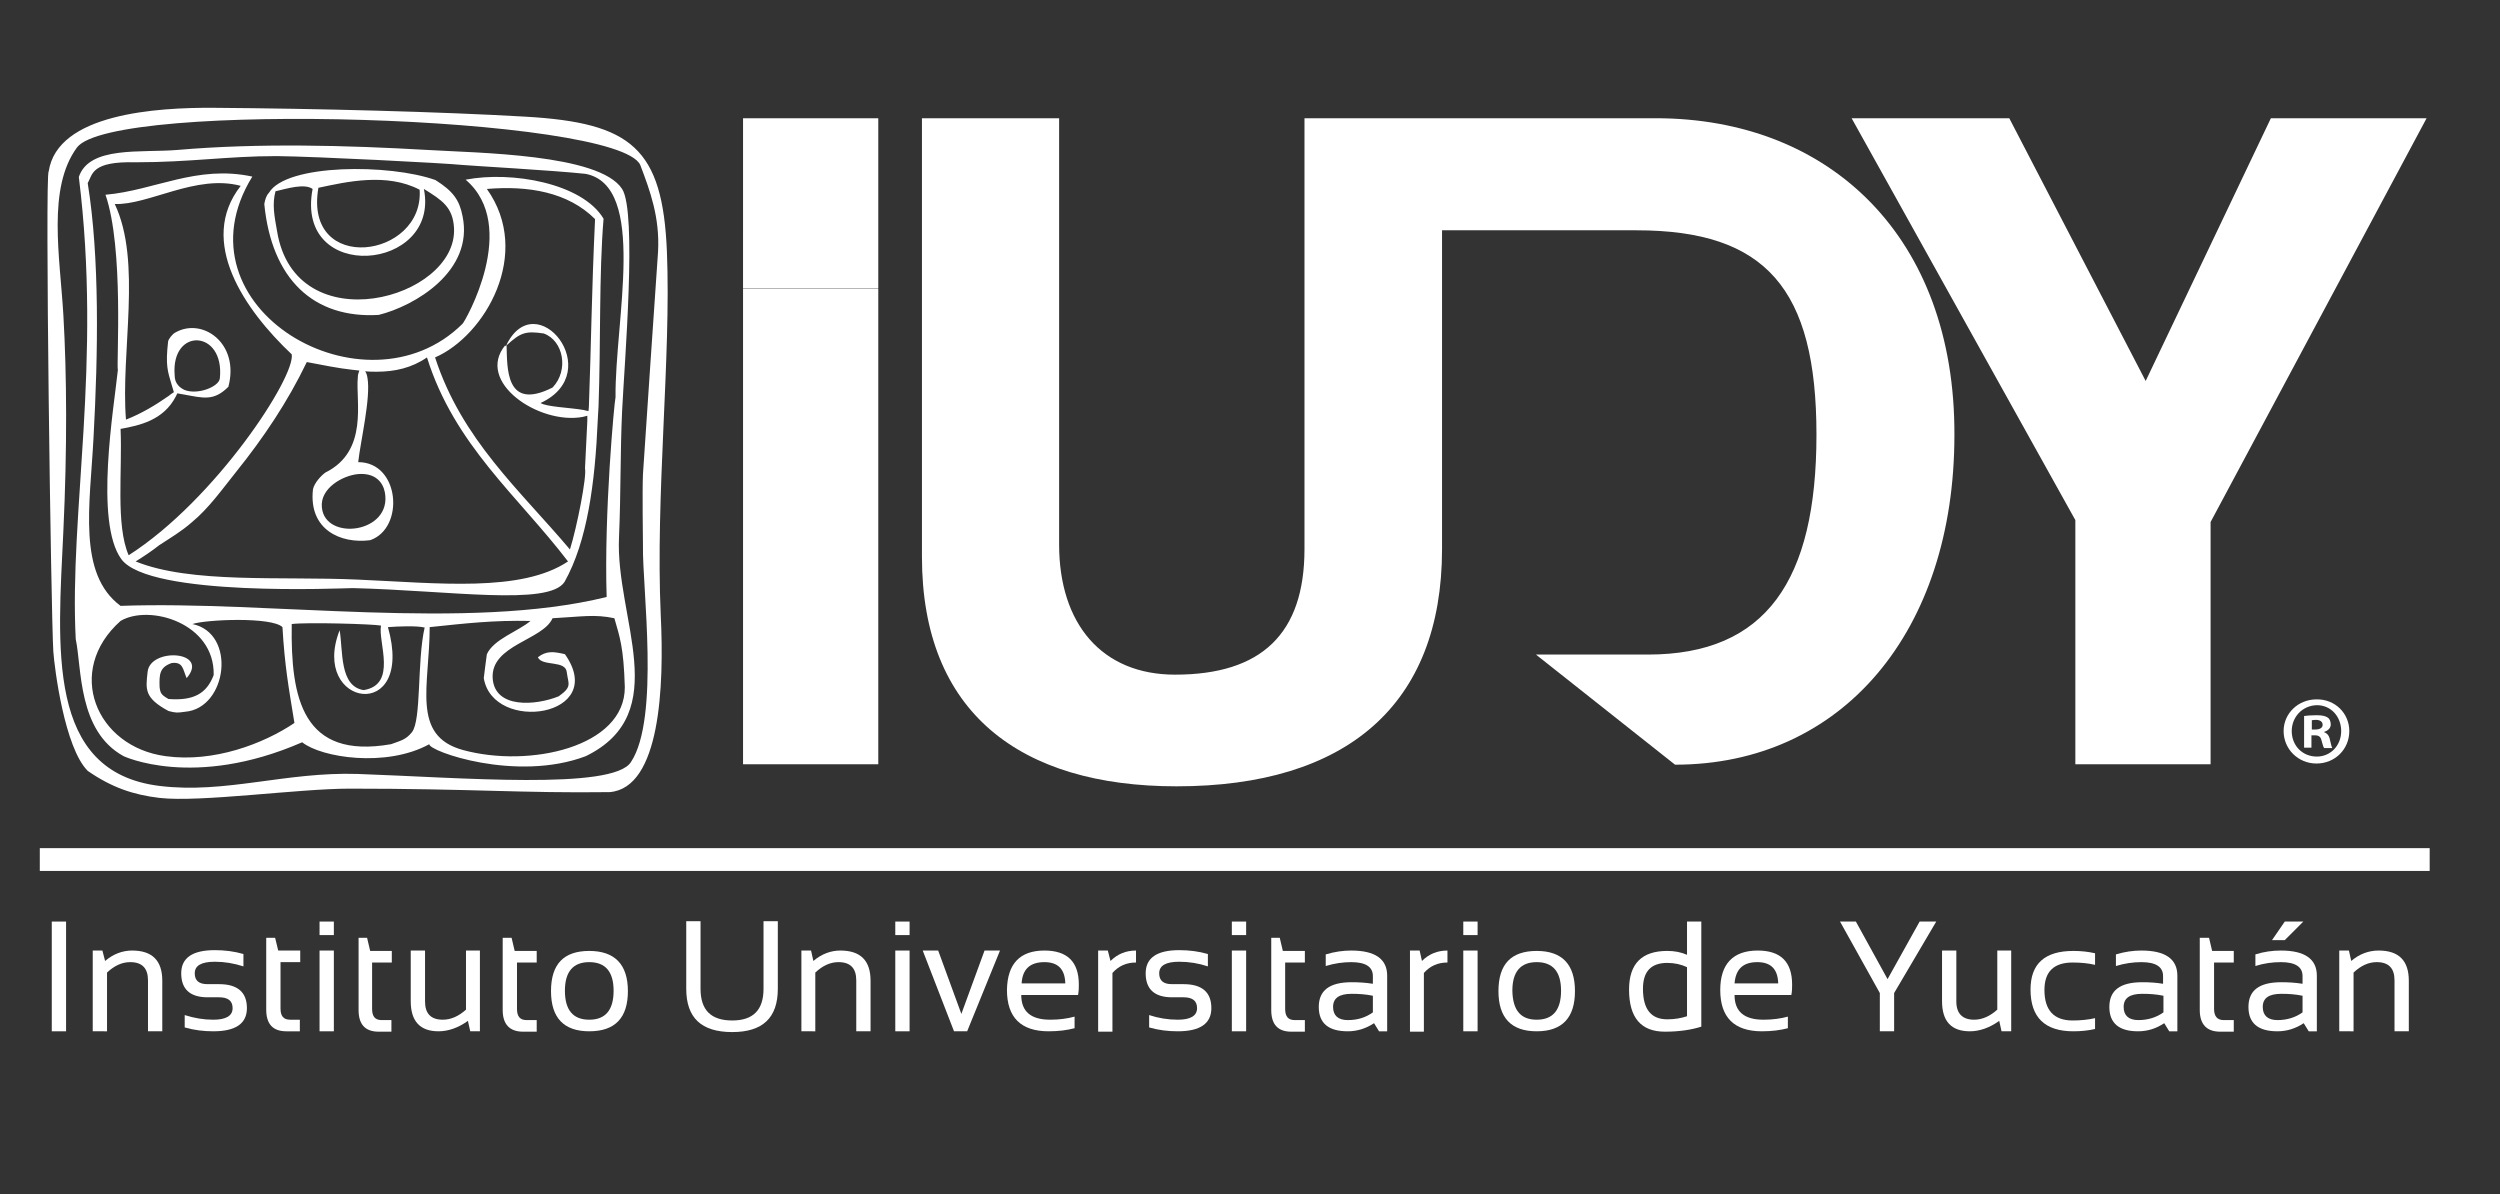
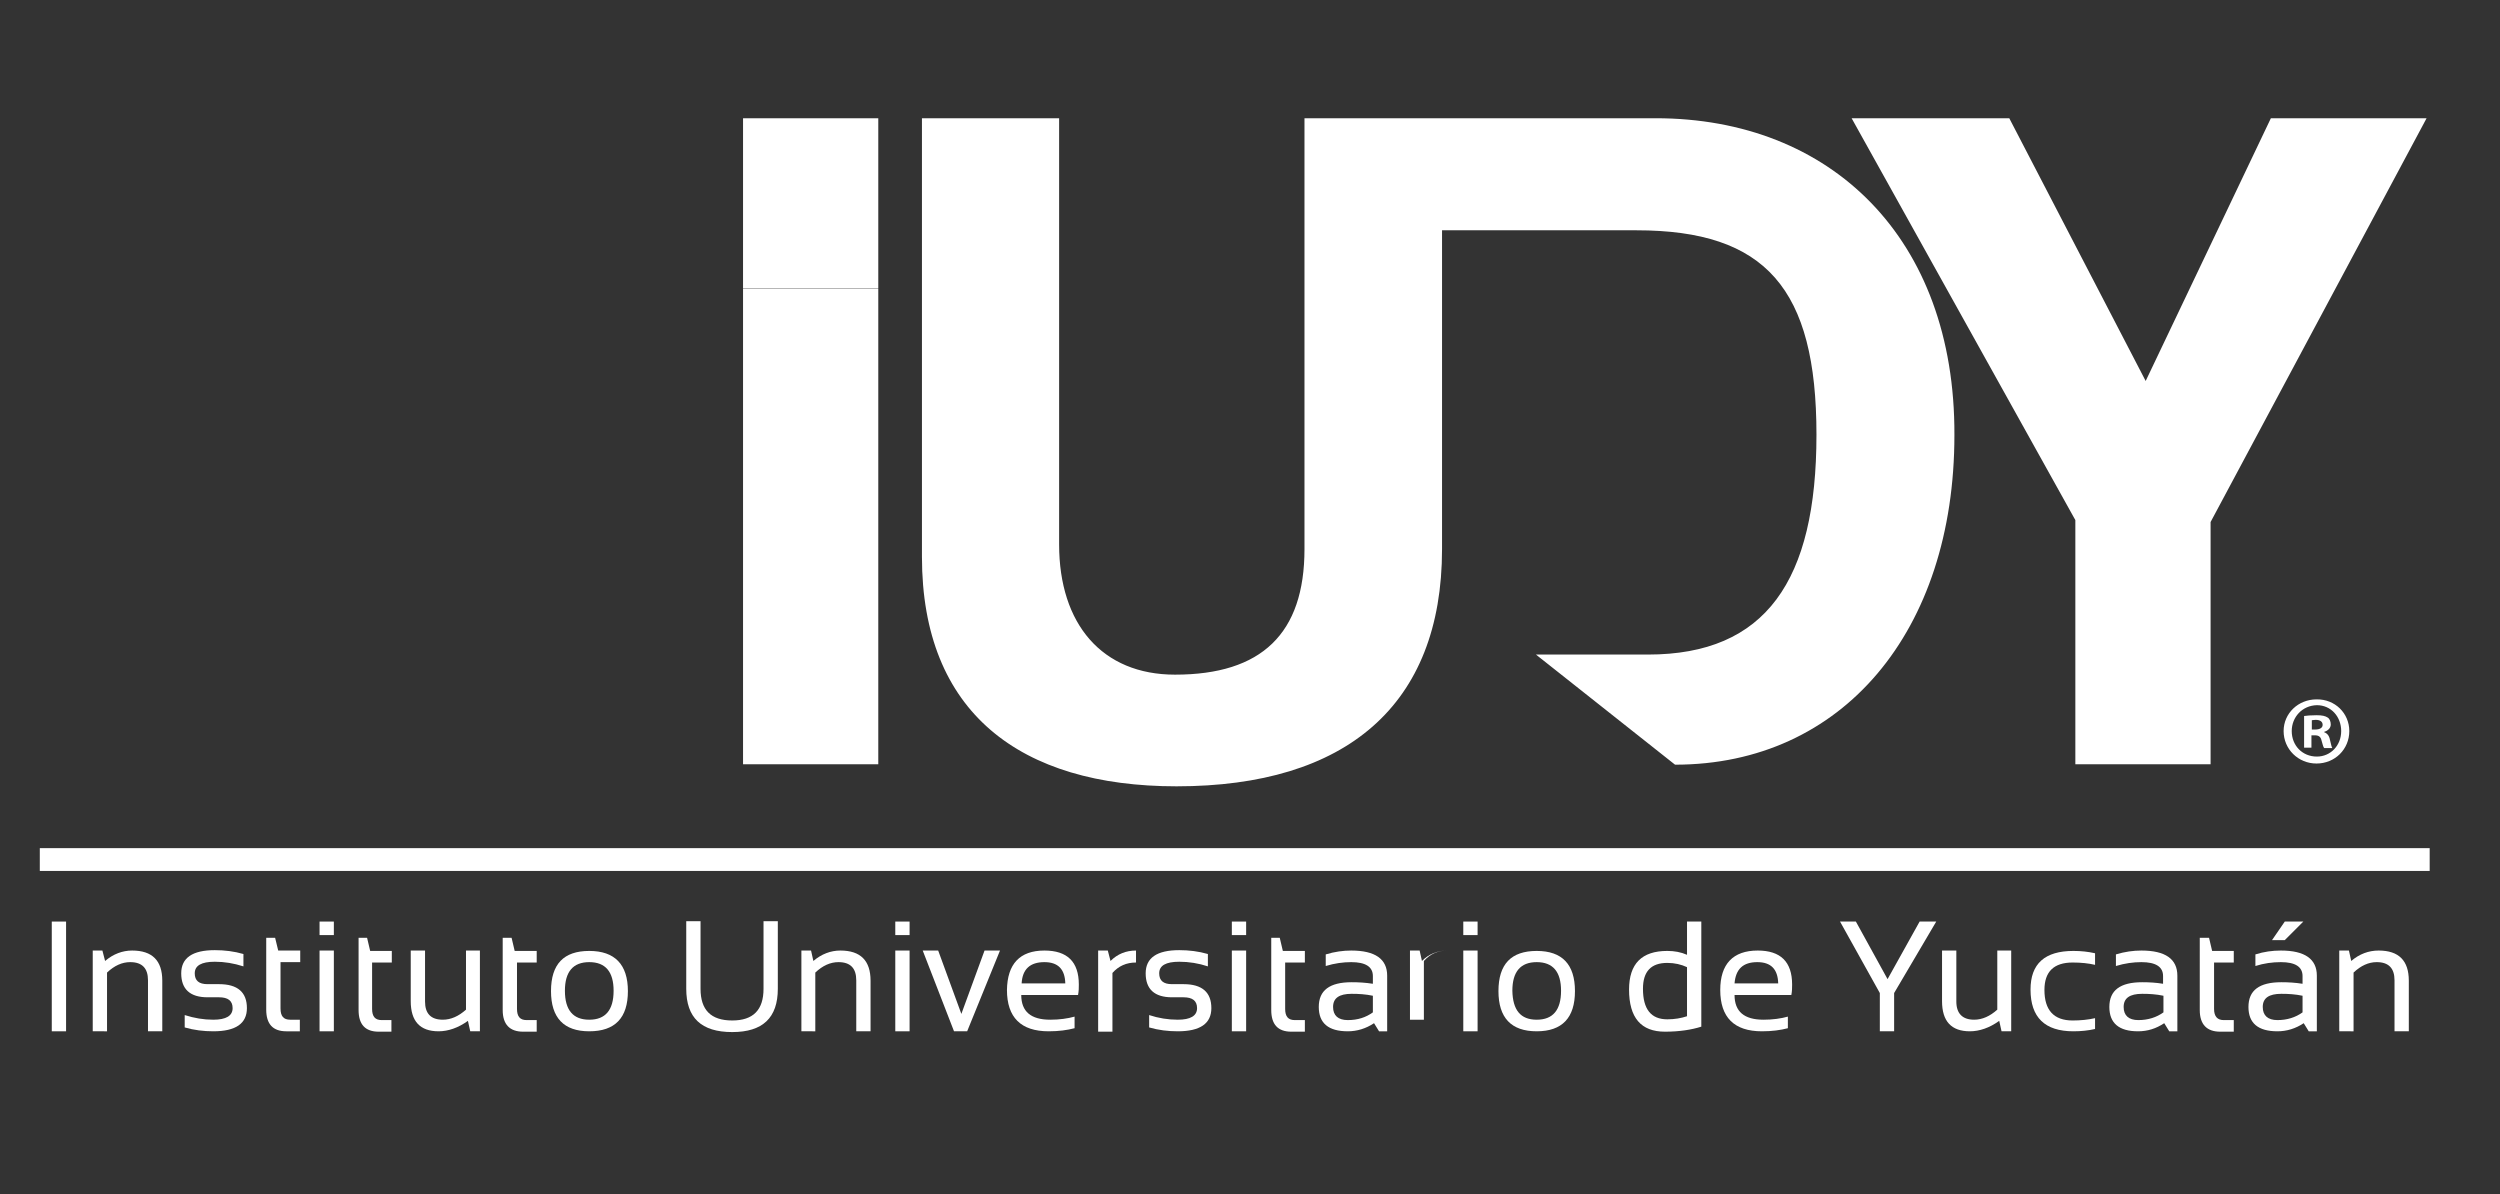
<svg xmlns="http://www.w3.org/2000/svg" version="1.1" id="Layer_1" x="0px" y="0px" viewBox="0 0 647 309" style="enable-background:new 0 0 647 309;" xml:space="preserve">
  <rect x="0" y="0" width="647" height="309" fill="#333333" stroke="none" />
  <style type="text/css">
	.st0{fill:#FFFFFF;}
</style>
  <g>
    <g>
-       <path class="st0" d="M172.6,65.2c-1.1-26.9-9.2-33.4-36.5-35c-22.3-1.3-53.9-2.1-80.8-2.3c-14.8-0.1-40.5,1.5-42.7,16.5    c-1-0.1,0.6,114.8,1.2,124.2c0.3,4.3,2.9,24.9,8.9,30.9c6.2,4.3,11.8,6.2,18.6,7c10.5,1.2,35.9-2.4,49.2-2.4    c31.7,0,44.4,1.2,67.3,0.9c13.1-1.1,14.1-27.4,13.2-45.8C169.6,128.1,173.7,92.5,172.6,65.2z M170.3,65.2    c-0.1,0.9-3.8,55.9-3.9,57.5c-0.2,4.5,0,17.2,0,18.6c-0.2,10.6,4.4,44.6-3.1,55.9c-4.6,7.4-44.6,4-70.7,3.1    c-18.7-0.6-34.3,5.2-51.3,3.1c-29.5-3.6-26.3-35.9-24.9-66c1-21.4,0.9-40.2,0-55.9c-0.9-15.2-4.2-32.8,3.5-43.3    c9-12.3,140-8.3,145.8,4.5C168.2,49.3,170.8,56.2,170.3,65.2z M30.5,95.8c-1,9.6-6.1,39.3,0.9,48.9c7.2,9.9,57.5,7.5,59.9,7.5    c25,0.6,50.7,4.7,54.8-1.6c5.9-10.5,7.9-25.6,8.6-41.9c0.1-1.2,0.1-2.4,0.2-3.5c0.6-16.6,0.1-34,1.3-48.6    c-5.5-9.2-23.8-12.4-35.7-10.1c14.1,12-0.2,36.8-0.8,37.3c-25.1,24.9-75.3-4.2-54.4-38.1c-14.4-3.1-25.3,3.6-38,4.7    C32.1,64.3,30.1,93.9,30.5,95.8z M126,48.9c10.7-0.9,21,0.8,28,7.8c-0.9,19.1-1,32.5-1.6,48.6c0,0.4-0.1,0.7-0.1,1.1    c-0.4-0.1-0.8-0.2-1.3-0.3c-3.4-0.6-9.6-0.8-11.1-1.8c17.3-8-1.2-30.9-8.9-14.9c0.1-0.1,0.2-0.2,0.2-0.3c0,0.1,0,0.1,0,0.2    c3.5-3.2,4.8-3.7,9.5-3c5.1,1.8,6.6,9.5,2.3,14c-12.3,6.2-11.7-5.2-11.9-11c-0.1,0.1-0.2,0.2-0.4,0.3c0-0.1,0.1-0.2,0.1-0.3    c-7.9,9.5,8.7,20.7,20,18.6c0.4-0.1,0.8-0.2,1.2-0.3c0,0.4,0,0.9,0,1.3c-0.2,3.9-0.4,8-0.6,12.3c0.5,2.1-2.1,15.3-3.9,21    c-12.9-15.3-28-28.4-34.9-49.7C125.5,86.9,137.9,65.6,126,48.9z M91.2,95.7c0.6,0.1,1.2,0.1,1.8,0.2c-0.2,0.5-0.4,1.1-0.4,1.8    c-0.6,6.1,2.9,19-8.4,24.6c-1.1,0.8-2.8,2.6-3.2,4.3c-1.2,10.5,7.2,14.2,14.8,13.2c9-3.1,7.7-20.2-3.1-20.2    c0.6-5.4,3.3-16.7,2.4-21.8c-0.1-0.7-0.3-1.3-0.6-1.7c1,0.1,2,0.1,3,0.1c4.7,0,9.1-1,13-3.7c7.1,22.7,23.6,35.9,36.5,52.8    c-12.1,8.1-33.7,5.6-54.4,4.7c-19.9-0.9-43.2,1.1-57.5-4.7c2.1-1.3,4.2-2.7,6.1-4.2c2.9-1.9,5.8-3.6,8.4-5.9    c4.4-3.6,8-8.7,11.6-13.2c7-8.7,13.3-18.1,18.2-28.3C83.6,94.5,87.5,95.3,91.2,95.7z M92.6,122.7c4.5-0.4,6.5,2.1,7,4.7    c2,10.6-15.5,12.8-16.3,3.9C82.8,126.4,88.6,123.1,92.6,122.7z M29.7,52.8c8.8,0.3,21.1-7.8,32.6-4.7C51,62.5,63.4,80.3,75.5,91.7    c1,5.8-19.7,37.6-42.2,52c-3.4-7.8-1.6-22-2.1-32.7c4.9-0.9,11.1-2.2,14.3-8.4c0.1-0.3,0.3-0.5,0.4-0.8c0.6,0.1,1.2,0.2,1.7,0.3    c5,0.9,7.7,1.8,11.5-2c3-11.3-6.8-18.1-13.8-14c-0.6,0.3-1.7,1.6-1.8,2.3c-0.7,6.2-0.1,7.7,0.9,11.1c0.2,0.6,0.4,1.3,0.6,2    c-0.5,0.3-0.9,0.6-1.4,1c-3.3,2.3-6.9,4.5-11,6.1C31.2,91,36.8,67.8,29.7,52.8z M45.2,97.1c-1-12.5,13-11.8,11.7,0.8    c-0.2,2.2-5.8,4.4-9.2,3c-0.6-0.3-1.2-0.7-1.6-1.2C45.5,99,45.2,98.2,45.2,97.1z M160.2,139c0.5-11.6,0.3-22,0.8-32.6    c0.6-12.5,3.9-51.5,0-57.5c-5.9-9.1-37.5-9.3-50.5-10.1c-20.9-1.2-43.6-1.8-64.5,0c-9.5,0.8-22.9-1.1-25.6,7    c6,48.2-2.5,86.9-0.8,119.6c1.6,7.5,0.5,23.8,12.4,30.3c-0.2-0.1,18,8.7,46.2-3.6c5,4,21.8,6.6,32.9,0.5    c-0.2,1.8,22.5,9.9,40.5,3.1C174.5,184.5,159.2,159.9,160.2,139z M22.7,47.4c1.3-2.3,0.9-5.7,12.4-5.4c14.1,0,23.8-1.6,36.5-1.6    c10.1,0.1,43.3,1.8,48.2,2.3c2,0.2,23.5,1.4,31.8,2.3c16,3.2,7.5,38,7.7,57.8c-0.3,1.1-3,29.9-2.3,51.7    c-36.1,8.9-87.3,0.9-125.8,2.3c-11.2-8.3-7.9-26.1-7-43.5C25.4,91.3,25.8,66.6,22.7,47.4z M42.9,195.7    c-18.1-2.4-26.2-22.1-11.7-35c7.4-4.4,24.4,0.5,24.1,14c-1.8,4.8-5.2,6.7-11.7,6.2c-1.9-1.1-2.1-1.5-2.3-3.1    c-0.1-3.3,0-5.1,3.1-6.2c3-0.4,2.9,1.6,3.9,3.9c6.1-7.1-9.5-8-10.1-1.6c-0.5,4.5-0.9,6.7,5.4,10.1c1.9,0.5,2.2,0.5,4.3,0.2    c10.9-0.9,13.4-20.3,1.9-22.7c3.5-1.2,20.6-1.9,23.3,0.8c0.6,10.2,1.6,15.6,3.1,24.8C68.2,192.5,55.3,197.4,42.9,195.7z     M106.6,189.5c-1.6,2-3,2.2-5.4,3.1c-22.9,4-26-11.8-25.7-31.1c3.9-0.5,21.1,0,23.1,0.4c-0.8,4.3,4.3,15.3-4.5,16.7    c-6.3-1-5.3-10.2-6.2-15.5c-7.8,19.9,19.6,24.3,12.5-0.8c2.7-0.2,7.3-0.4,9.5,0.1C107.9,171.1,109.1,186.4,106.6,189.5z     M161.7,177.8c0.1,15.6-24.8,21-41.9,16.3c-13.5-3.7-8.6-16.7-8.6-31.8c9.6-1,16.4-1.8,26.1-1.6c-3.2,2.7-9.5,4.7-11.3,8.6    c0,0.1-0.8,5.8-0.8,6.2c2.4,14.4,32.4,10,21-6.2c-3-0.7-4.8-0.9-7,0.8c1.1,2.5,7.3,0.6,7.5,4c0.4,3,1.4,3.6-2.1,6.1    c-5.9,2.4-16.6,3.3-17.1-4.7c-0.5-8.6,13-9.8,15.5-15.5c7.6-0.4,10.8-1.1,16,0C160.4,164.9,161.4,167.5,161.7,177.8z M98,81.5    c9.3-2.3,24.7-11.3,21.7-25.6c-0.8-4.1-2.4-6.4-7-9.3c-11.7-4.2-38.6-4.3-43.1,3.3l0,0c-0.7,0.7-1,1.8-1.2,2.9    C70.3,72.2,81.1,82.5,98,81.5z M82.4,48.6c7.1-1.5,17.6-4,26.2,0.5C109.8,66.9,78.5,71.2,82.4,48.6z M71.3,49.5    c3-0.7,7.5-2.1,9.6-0.6c-4.7,24.7,33.1,21.4,28.8,0c4.7,2.9,7.5,4.7,7.8,10.1c1,18.4-41.1,29.9-45.8,0.8    C71,55.9,70.4,52.8,71.3,49.5z" />
      <g>
        <polygon class="st0" points="587.7,30.6 555.3,98.6 520,30.6 479.2,30.6 537.1,134.6 537.1,197.8 572.1,197.8 572.1,135.1      628,30.6    " />
        <path class="st0" d="M428.5,30.6h-90.9v111.5c0,21.9-11.1,32.5-33.5,32.5c-18.9,0-30-13.1-30-33.7V30.6h-35.5v113.5     c0,40.3,25.4,59.4,65.9,59.4c43.8,0,68.7-20.9,68.7-61.4V59.6h39.1v0h11.2c33.5,0,46.6,15.1,46.6,52.9     c0,37.8-13.1,56.9-43.6,56.9h-29l36,28.5c43.3,0,72.3-34.5,72.3-85.3C506,61.6,473.8,30.6,428.5,30.6z" />
        <g>
          <path class="st0" d="M192.3,197.8h35v-123h-35V197.8z M192.3,30.6v29.7h35V30.6H192.3z" />
          <rect x="192.3" y="60.3" class="st0" width="35" height="14.4" />
        </g>
      </g>
    </g>
    <g>
      <path class="st0" d="M17.1,238.5v28.4h-3.7v-28.4H17.1z" />
      <path class="st0" d="M24,266.9V246h2.5l0.7,2.7c2.1-1.8,4.5-2.7,7-2.7c5.2,0,7.8,2.6,7.8,7.8v13.1h-3.7v-13.2    c0-3.1-1.5-4.7-4.6-4.7c-2.1,0-4.1,0.9-6,2.7v15.2H24z" />
      <path class="st0" d="M47.8,265.9v-3.2c2.5,0.8,4.9,1.2,7.4,1.2c3.3,0,5-1,5-3c0-1.9-1.2-2.8-3.5-2.8h-3c-4.5,0-6.8-2.1-6.8-6.2    c0-4,2.9-6,8.7-6c2.5,0,5,0.3,7.4,1v3.2c-2.5-0.8-4.9-1.2-7.4-1.2c-3.5,0-5.2,1-5.2,3c0,1.9,1.1,2.8,3.3,2.8h3    c4.8,0,7.2,2.1,7.2,6.2c0,4-2.9,6-8.7,6C52.7,266.9,50.2,266.6,47.8,265.9z" />
      <path class="st0" d="M68.9,242.7h2.3L72,246h5.7v3h-5.1v12c0,2,0.8,2.9,2.5,2.9h2.5v3h-3.5c-3.5,0-5.2-1.9-5.2-5.6V242.7z" />
      <path class="st0" d="M86.4,238.5v3.5h-3.7v-3.5H86.4z M86.4,246v20.9h-3.7V246H86.4z" />
      <path class="st0" d="M92.7,242.7h2.3l0.8,3.4h5.6v3h-5.1v12c0,2,0.8,2.9,2.5,2.9h2.5v3H98c-3.5,0-5.2-1.9-5.2-5.6V242.7z" />
      <path class="st0" d="M124.2,246v20.9h-2.5l-0.6-2.7c-2.5,1.8-5.1,2.7-7.6,2.7c-4.8,0-7.2-2.6-7.2-7.8V246h3.7v13.2    c0,3.1,1.5,4.7,4.6,4.7c2.1,0,4.1-0.9,6-2.6V246H124.2z" />
      <path class="st0" d="M130.1,242.7h2.3l0.8,3.4h5.7v3h-5.1v12c0,2,0.8,2.9,2.5,2.9h2.6v3h-3.5c-3.5,0-5.3-1.9-5.3-5.6V242.7z" />
      <path class="st0" d="M142.6,256.5c0-7,3.3-10.4,9.9-10.4c6.6,0,10,3.5,10,10.4c0,6.9-3.3,10.4-10,10.4    C145.9,266.9,142.6,263.4,142.6,256.5z M152.5,263.9c4.2,0,6.3-2.5,6.3-7.5c0-4.9-2.1-7.4-6.3-7.4c-4.2,0-6.3,2.5-6.3,7.4    C146.2,261.4,148.3,263.9,152.5,263.9z" />
      <path class="st0" d="M177.6,255.9v-17.5h3.7v17.5c0,5.5,2.7,8.2,8.2,8.2c5.4,0,8.1-2.7,8.1-8.2v-17.5h3.7v17.5    c0,7.5-3.9,11.2-11.8,11.2C181.5,267.1,177.6,263.4,177.6,255.9z" />
      <path class="st0" d="M207.4,266.9V246h2.5l0.6,2.7c2.1-1.8,4.5-2.7,7-2.7c5.2,0,7.8,2.6,7.8,7.8v13.1h-3.7v-13.2    c0-3.1-1.5-4.7-4.6-4.7c-2.1,0-4.1,0.9-6,2.7v15.2H207.4z" />
      <path class="st0" d="M235.4,238.5v3.5h-3.7v-3.5H235.4z M235.4,246v20.9h-3.7V246H235.4z" />
      <path class="st0" d="M238.8,246h4l6,16.4l6-16.4h4l-8.5,20.9h-3.4L238.8,246z" />
      <path class="st0" d="M270.3,246c5.9,0,8.9,2.9,8.9,8.8c0,0.8,0,1.7-0.2,2.7h-14.7c0,4.3,2.5,6.4,7.5,6.4c2.4,0,4.5-0.3,6.3-0.8v3    c-1.9,0.5-4.1,0.8-6.7,0.8c-7.2,0-10.8-3.6-10.8-10.7C260.7,249.5,263.9,246,270.3,246z M264.4,254.5h11.3    c-0.1-3.7-1.9-5.5-5.4-5.5C266.6,249,264.6,250.8,264.4,254.5z" />
      <path class="st0" d="M284.2,266.9V246h2.5l0.7,2.7c1.8-1.8,4-2.7,6.6-2.7v3.1c-2.5,0-4.5,0.9-6.1,2.7v15.2H284.2z" />
      <path class="st0" d="M297.4,265.9v-3.2c2.4,0.8,4.9,1.2,7.4,1.2c3.3,0,5-1,5-3c0-1.9-1.2-2.8-3.5-2.8h-3c-4.5,0-6.8-2.1-6.8-6.2    c0-4,2.9-6,8.7-6c2.5,0,5,0.3,7.4,1v3.2c-2.4-0.8-4.9-1.2-7.4-1.2c-3.5,0-5.2,1-5.2,3c0,1.9,1.1,2.8,3.3,2.8h3    c4.8,0,7.2,2.1,7.2,6.2c0,4-2.9,6-8.7,6C302.3,266.9,299.8,266.6,297.4,265.9z" />
      <path class="st0" d="M322.5,238.5v3.5h-3.7v-3.5H322.5z M322.5,246v20.9h-3.7V246H322.5z" />
      <path class="st0" d="M328.9,242.7h2.3l0.8,3.4h5.7v3h-5.1v12c0,2,0.8,2.9,2.5,2.9h2.6v3h-3.5c-3.5,0-5.2-1.9-5.2-5.6V242.7z" />
      <path class="st0" d="M341.3,260.6c0-4.3,2.8-6.4,8.5-6.4c1.8,0,3.6,0.1,5.5,0.4v-2c0-2.4-1.9-3.6-5.6-3.6c-2.1,0-4.3,0.3-6.6,1v-3    c2.3-0.7,4.5-1,6.6-1c6.2,0,9.3,2.2,9.3,6.5v14.4h-2.1l-1.3-2.1c-2.1,1.4-4.4,2.1-6.8,2.1C343.8,266.9,341.3,264.8,341.3,260.6z     M349.8,257.2c-3.2,0-4.8,1.1-4.8,3.4c0,2.2,1.3,3.4,3.8,3.4c2.6,0,4.7-0.7,6.5-2v-4.3C353.4,257.3,351.6,257.2,349.8,257.2z" />
-       <path class="st0" d="M364.9,266.9V246h2.5l0.6,2.7c1.8-1.8,4-2.7,6.6-2.7v3.1c-2.5,0-4.5,0.9-6.1,2.7v15.2H364.9z" />
+       <path class="st0" d="M364.9,266.9V246h2.5l0.6,2.7c1.8-1.8,4-2.7,6.6-2.7c-2.5,0-4.5,0.9-6.1,2.7v15.2H364.9z" />
      <path class="st0" d="M382.4,238.5v3.5h-3.7v-3.5H382.4z M382.4,246v20.9h-3.7V246H382.4z" />
      <path class="st0" d="M387.8,256.5c0-7,3.3-10.4,9.9-10.4c6.6,0,9.9,3.5,9.9,10.4c0,6.9-3.3,10.4-9.9,10.4    C391.1,266.9,387.8,263.4,387.8,256.5z M397.7,263.9c4.2,0,6.3-2.5,6.3-7.5c0-4.9-2.1-7.4-6.3-7.4c-4.2,0-6.3,2.5-6.3,7.4    C391.5,261.4,393.5,263.9,397.7,263.9z" />
      <path class="st0" d="M440.3,265.7c-2.5,0.8-5.7,1.3-9.4,1.3c-6.2,0-9.3-3.6-9.3-10.9c0-6.7,3.3-10,9.9-10c1.8,0,3.5,0.3,5.1,1    v-8.6h3.7V265.7z M436.6,250.3c-1.5-0.7-3.2-1.1-5.1-1.1c-4.2,0-6.3,2.2-6.3,6.7c0,5.3,2.1,7.9,6.3,7.9c1.9,0,3.6-0.3,5.1-0.8    V250.3z" />
      <path class="st0" d="M454.9,246c5.9,0,8.9,2.9,8.9,8.8c0,0.8,0,1.7-0.2,2.7h-14.7c0,4.3,2.5,6.4,7.5,6.4c2.4,0,4.5-0.3,6.3-0.8v3    c-1.9,0.5-4.1,0.8-6.7,0.8c-7.2,0-10.8-3.6-10.8-10.7C445.2,249.5,448.5,246,454.9,246z M448.9,254.5h11.3    c-0.1-3.7-1.9-5.5-5.4-5.5C451.1,249,449.2,250.8,448.9,254.5z" />
      <path class="st0" d="M476.2,238.5h4.1l8.2,14.9l8.3-14.9h4.3L490.2,257v9.9h-3.7V257L476.2,238.5z" />
      <path class="st0" d="M520.5,246v20.9H518l-0.6-2.7c-2.5,1.8-5.1,2.7-7.6,2.7c-4.8,0-7.2-2.6-7.2-7.8V246h3.7v13.2    c0,3.1,1.6,4.7,4.6,4.7c2.1,0,4.1-0.9,6-2.6V246H520.5z" />
      <path class="st0" d="M542.2,266.3c-1.7,0.4-3.6,0.6-5.6,0.6c-7.4,0-11.1-3.6-11.1-10.8c0-6.7,3.7-10,11.1-10c2,0,3.8,0.2,5.6,0.6    v3c-1.7-0.4-3.6-0.6-5.8-0.6c-4.9,0-7.3,2.4-7.3,7.1c0,5.2,2.4,7.9,7.3,7.9c2.1,0,4-0.2,5.8-0.6V266.3z" />
      <path class="st0" d="M545.9,260.6c0-4.3,2.8-6.4,8.5-6.4c1.8,0,3.6,0.1,5.4,0.4v-2c0-2.4-1.9-3.6-5.6-3.6c-2.1,0-4.3,0.3-6.6,1v-3    c2.3-0.7,4.5-1,6.6-1c6.2,0,9.3,2.2,9.3,6.5v14.4h-2.1l-1.3-2.1c-2.1,1.4-4.3,2.1-6.8,2.1C548.4,266.9,545.9,264.8,545.9,260.6z     M554.4,257.2c-3.2,0-4.8,1.1-4.8,3.4c0,2.2,1.3,3.4,3.8,3.4c2.5,0,4.7-0.7,6.5-2v-4.3C558,257.3,556.2,257.2,554.4,257.2z" />
      <path class="st0" d="M569.4,242.7h2.3l0.8,3.4h5.6v3h-5.1v12c0,2,0.9,2.9,2.5,2.9h2.6v3h-3.5c-3.5,0-5.3-1.9-5.3-5.6V242.7z" />
      <path class="st0" d="M581.9,260.6c0-4.3,2.8-6.4,8.5-6.4c1.8,0,3.6,0.1,5.5,0.4v-2c0-2.4-1.9-3.6-5.6-3.6c-2.2,0-4.4,0.3-6.6,1v-3    c2.2-0.7,4.4-1,6.6-1c6.2,0,9.3,2.2,9.3,6.5v14.4h-2.1l-1.3-2.1c-2.1,1.4-4.4,2.1-6.8,2.1C584.4,266.9,581.9,264.8,581.9,260.6z     M590.4,257.2c-3.2,0-4.8,1.1-4.8,3.4c0,2.2,1.3,3.4,3.8,3.4c2.5,0,4.7-0.7,6.5-2v-4.3C594,257.3,592.2,257.2,590.4,257.2z     M591.3,238.5h4.8l-4.8,4.8H588L591.3,238.5z" />
      <path class="st0" d="M605.4,266.9V246h2.5l0.6,2.7c2.1-1.8,4.5-2.7,7.1-2.7c5.2,0,7.8,2.6,7.8,7.8v13.1h-3.7v-13.2    c0-3.1-1.5-4.7-4.6-4.7c-2.1,0-4.1,0.9-6,2.7v15.2H605.4z" />
    </g>
    <rect x="10.3" y="219.5" class="st0" width="618.5" height="5.9" />
    <g>
      <path class="st0" d="M608,189.2c0,4.7-3.7,8.4-8.5,8.4c-4.7,0-8.5-3.7-8.5-8.4c0-4.6,3.8-8.2,8.5-8.2    C604.3,180.9,608,184.6,608,189.2z M593.1,189.2c0,3.7,2.7,6.6,6.5,6.6c3.6,0,6.3-2.9,6.3-6.6c0-3.7-2.6-6.7-6.3-6.7    C595.8,182.6,593.1,185.6,593.1,189.2z M598.2,193.5h-1.9v-8.2c0.7-0.1,1.8-0.2,3.2-0.2c1.5,0,2.3,0.2,2.9,0.6    c0.5,0.3,0.8,1,0.8,1.8c0,0.9-0.7,1.6-1.7,1.9v0.1c0.8,0.3,1.3,0.9,1.5,2c0.3,1.2,0.4,1.8,0.6,2.1h-2.1c-0.3-0.3-0.4-1.1-0.7-2    c-0.2-0.9-0.7-1.3-1.7-1.3h-0.9V193.5z M598.3,188.8h0.9c1.1,0,1.9-0.4,1.9-1.2c0-0.8-0.6-1.3-1.8-1.3c-0.5,0-0.8,0.1-1,0.1V188.8    z" />
    </g>
  </g>
</svg>